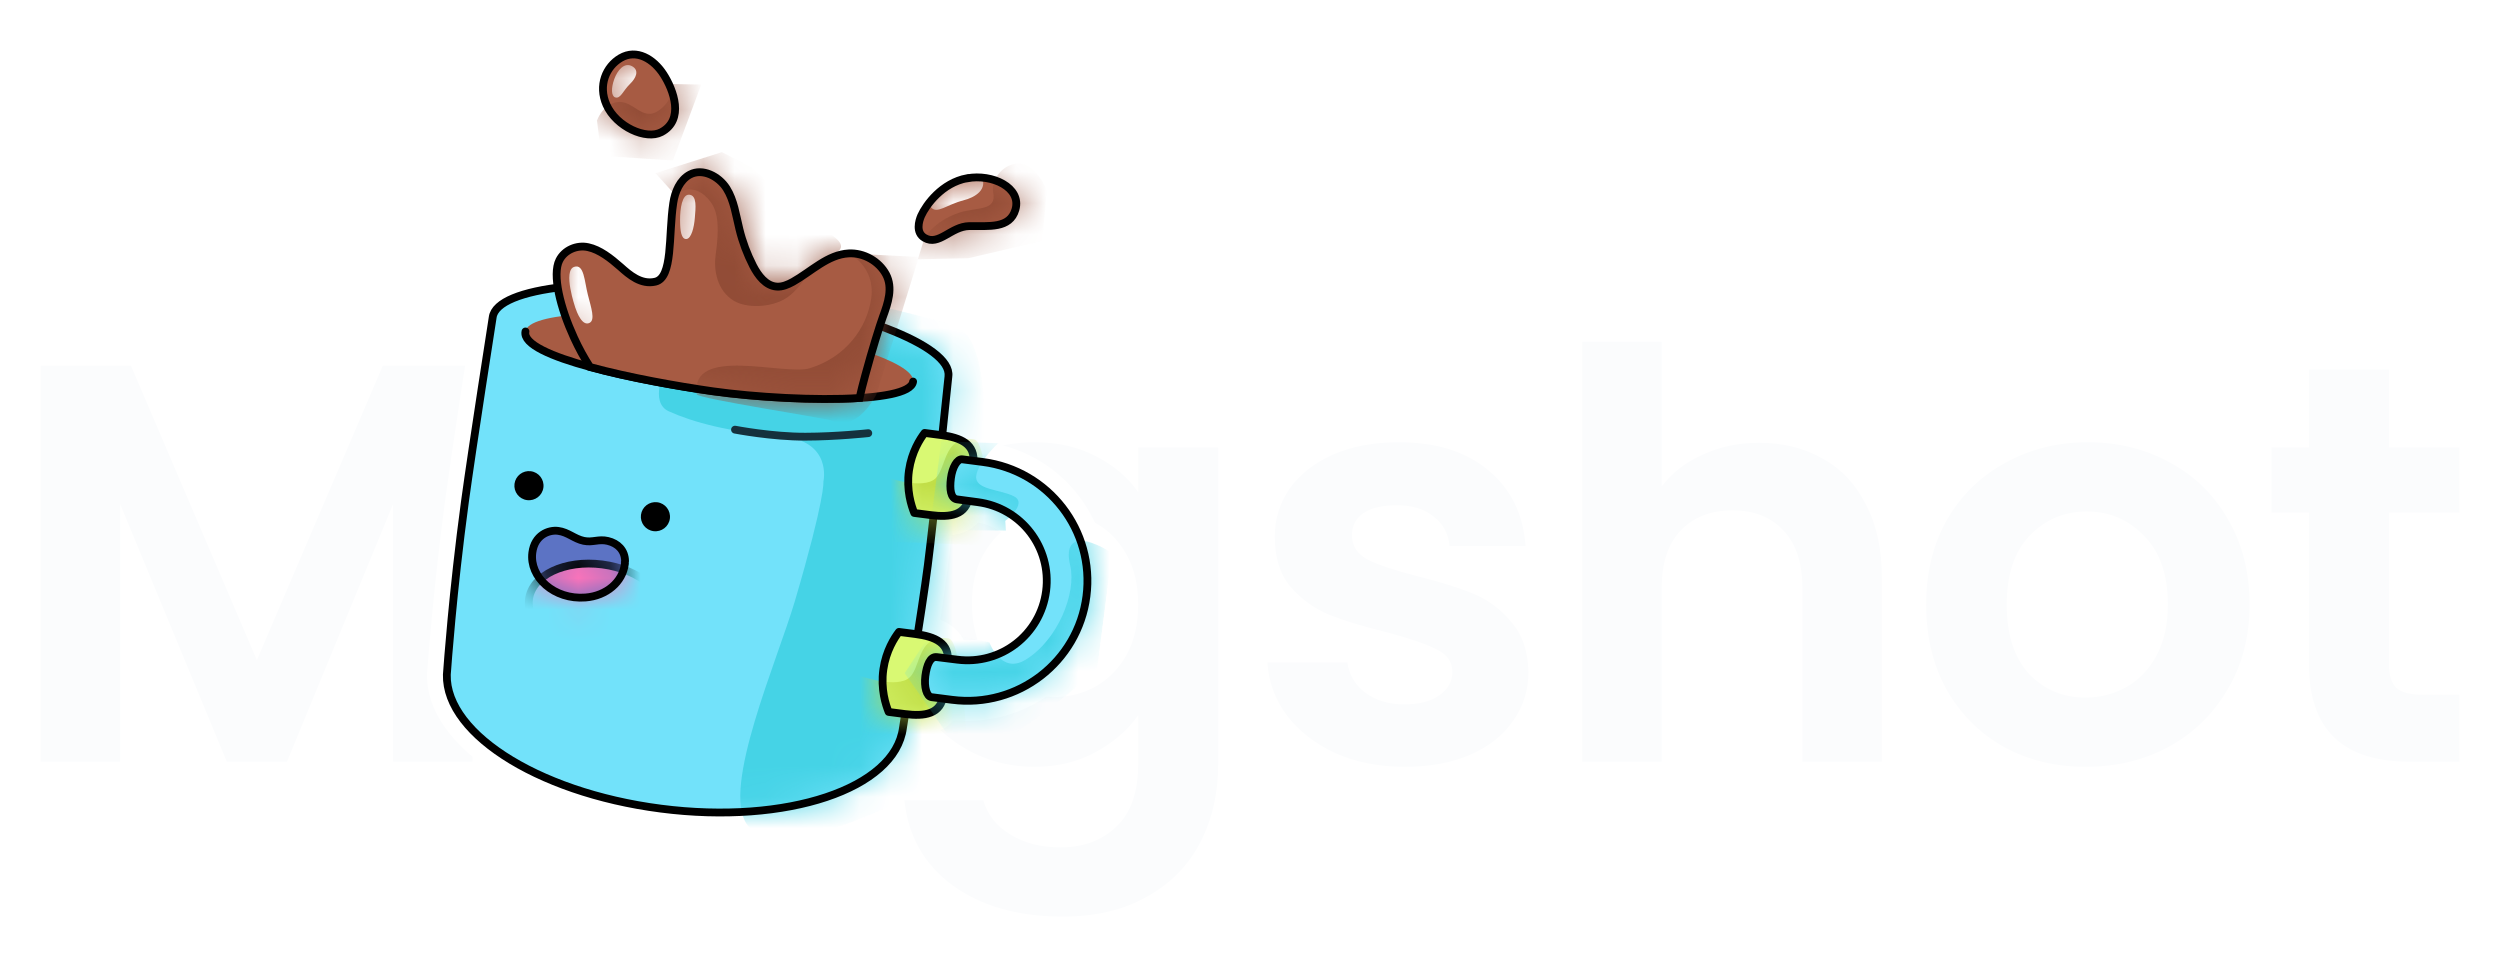
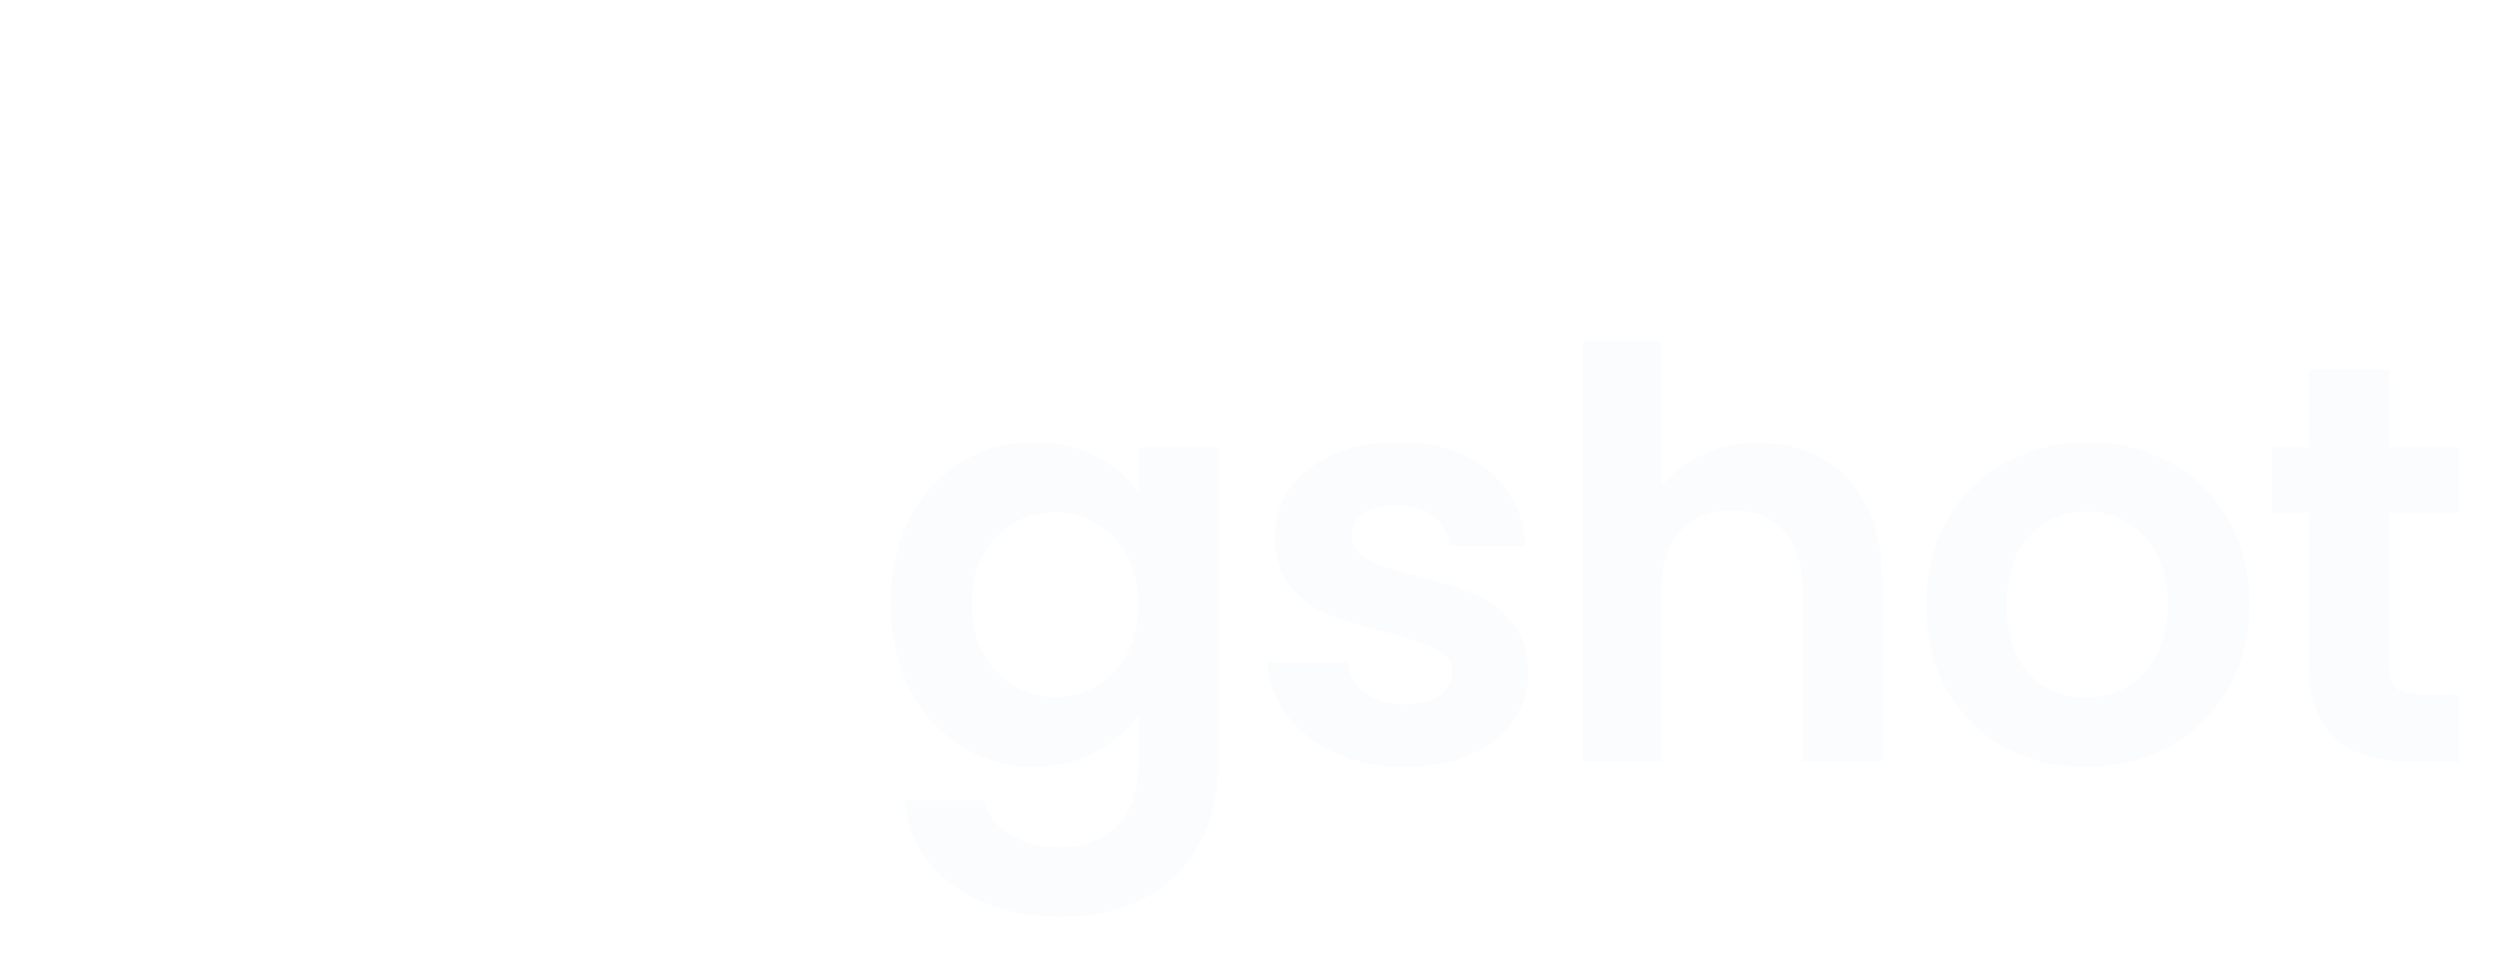
<svg xmlns="http://www.w3.org/2000/svg" width="80" height="31" viewBox="0 0 80 31" fill="none">
  <g filter="url(#filter0_d_2090_17268)">
-     <path d="M15.12 11.701V24.374H12.578V16.131L9.183 24.374H7.258L3.845 16.131V24.374H1.303V11.701H4.19L8.22 21.124L12.251 11.701H15.12Z" fill="#FBFCFD" />
    <path d="M33.099 14.152C33.85 14.152 34.509 14.303 35.078 14.606C35.647 14.897 36.095 15.278 36.422 15.75V14.316H38.982V24.447C38.982 25.379 38.794 26.208 38.419 26.934C38.044 27.673 37.481 28.254 36.73 28.677C35.98 29.113 35.072 29.331 34.007 29.331C32.579 29.331 31.405 28.998 30.485 28.332C29.577 27.666 29.062 26.759 28.941 25.609H31.465C31.598 26.069 31.883 26.432 32.319 26.698C32.766 26.977 33.305 27.116 33.934 27.116C34.673 27.116 35.272 26.892 35.732 26.444C36.192 26.008 36.422 25.343 36.422 24.447V22.885C36.095 23.357 35.641 23.751 35.06 24.066C34.491 24.38 33.838 24.538 33.099 24.538C32.252 24.538 31.477 24.32 30.775 23.884C30.073 23.448 29.516 22.837 29.105 22.05C28.705 21.251 28.506 20.337 28.506 19.309C28.506 18.292 28.705 17.39 29.105 16.603C29.516 15.816 30.067 15.211 30.757 14.788C31.459 14.364 32.24 14.152 33.099 14.152ZM36.422 19.345C36.422 18.728 36.301 18.201 36.059 17.765C35.817 17.317 35.49 16.979 35.078 16.748C34.667 16.506 34.225 16.385 33.753 16.385C33.281 16.385 32.845 16.5 32.446 16.73C32.046 16.96 31.719 17.299 31.465 17.747C31.223 18.183 31.102 18.703 31.102 19.309C31.102 19.914 31.223 20.446 31.465 20.906C31.719 21.354 32.046 21.699 32.446 21.941C32.857 22.183 33.293 22.304 33.753 22.304C34.225 22.304 34.667 22.189 35.078 21.959C35.49 21.717 35.817 21.378 36.059 20.943C36.301 20.495 36.422 19.962 36.422 19.345Z" fill="#FBFCFD" />
    <path d="M44.95 24.538C44.127 24.538 43.389 24.392 42.735 24.102C42.082 23.799 41.561 23.394 41.174 22.885C40.799 22.377 40.593 21.814 40.557 21.197H43.117C43.165 21.584 43.353 21.905 43.679 22.159C44.019 22.413 44.436 22.54 44.932 22.54C45.416 22.54 45.792 22.444 46.058 22.25C46.336 22.056 46.476 21.808 46.476 21.506C46.476 21.179 46.306 20.937 45.967 20.779C45.64 20.61 45.114 20.428 44.388 20.235C43.637 20.053 43.02 19.865 42.536 19.672C42.064 19.478 41.652 19.181 41.301 18.782C40.962 18.383 40.793 17.844 40.793 17.166C40.793 16.609 40.95 16.101 41.265 15.641C41.592 15.181 42.051 14.818 42.645 14.552C43.25 14.285 43.958 14.152 44.769 14.152C45.967 14.152 46.923 14.455 47.638 15.06C48.352 15.653 48.745 16.458 48.818 17.475H46.385C46.349 17.075 46.179 16.761 45.877 16.531C45.586 16.289 45.193 16.168 44.696 16.168C44.236 16.168 43.879 16.252 43.625 16.422C43.383 16.591 43.262 16.827 43.262 17.13C43.262 17.469 43.431 17.729 43.77 17.91C44.109 18.08 44.636 18.256 45.35 18.437C46.076 18.619 46.675 18.806 47.147 19C47.62 19.194 48.025 19.496 48.364 19.908C48.715 20.307 48.897 20.84 48.909 21.506C48.909 22.087 48.745 22.607 48.418 23.067C48.104 23.527 47.644 23.89 47.038 24.156C46.445 24.41 45.749 24.538 44.95 24.538Z" fill="#FBFCFD" />
    <path d="M56.297 14.17C57.059 14.17 57.737 14.34 58.33 14.679C58.923 15.005 59.383 15.496 59.71 16.149C60.049 16.791 60.219 17.566 60.219 18.473V24.374H57.677V18.818C57.677 18.02 57.477 17.408 57.078 16.985C56.678 16.549 56.133 16.331 55.443 16.331C54.741 16.331 54.185 16.549 53.773 16.985C53.374 17.408 53.174 18.02 53.174 18.818V24.374H50.632V10.938H53.174V15.568C53.501 15.133 53.937 14.794 54.481 14.552C55.026 14.297 55.631 14.17 56.297 14.17Z" fill="#FBFCFD" />
    <path d="M66.739 24.538C65.771 24.538 64.899 24.326 64.125 23.902C63.35 23.466 62.739 22.855 62.291 22.068C61.855 21.282 61.637 20.374 61.637 19.345C61.637 18.316 61.861 17.408 62.309 16.621C62.769 15.835 63.392 15.229 64.179 14.806C64.966 14.37 65.843 14.152 66.812 14.152C67.78 14.152 68.658 14.37 69.444 14.806C70.231 15.229 70.849 15.835 71.296 16.621C71.756 17.408 71.986 18.316 71.986 19.345C71.986 20.374 71.75 21.282 71.278 22.068C70.818 22.855 70.189 23.466 69.39 23.902C68.603 24.326 67.72 24.538 66.739 24.538ZM66.739 22.323C67.199 22.323 67.629 22.214 68.028 21.996C68.44 21.766 68.767 21.427 69.009 20.979C69.251 20.531 69.372 19.986 69.372 19.345C69.372 18.389 69.118 17.656 68.609 17.148C68.113 16.628 67.502 16.367 66.775 16.367C66.049 16.367 65.438 16.628 64.942 17.148C64.457 17.656 64.215 18.389 64.215 19.345C64.215 20.301 64.451 21.04 64.924 21.56C65.408 22.068 66.013 22.323 66.739 22.323Z" fill="#FBFCFD" />
    <path d="M76.447 16.404V21.269C76.447 21.608 76.526 21.857 76.683 22.014C76.853 22.159 77.131 22.232 77.519 22.232H78.699V24.374H77.101C74.958 24.374 73.887 23.333 73.887 21.251V16.404H72.689V14.316H73.887V11.828H76.447V14.316H78.699V16.404H76.447Z" fill="#FBFCFD" />
  </g>
  <g clip-path="url(#clip0_2090_17268)">
    <path d="M20.611 4.856C20.912 4.895 21.192 4.852 21.423 4.73C21.697 4.586 21.9 4.309 22.006 3.931C22.174 3.335 22.077 2.618 21.751 2.065C21.471 1.593 20.981 1.259 20.469 1.192C20.153 1.152 19.838 1.215 19.566 1.372C18.801 1.82 18.517 2.748 18.889 3.582C19.179 4.238 19.888 4.762 20.608 4.855L20.611 4.856Z" fill="white" stroke="white" stroke-width="0.156" stroke-miterlimit="10" />
    <path d="M29.305 8.103C29.428 8.176 29.558 8.221 29.694 8.239C30.073 8.288 30.376 8.115 30.618 7.976C30.771 7.889 30.915 7.806 31.029 7.805C31.105 7.802 31.183 7.803 31.262 7.804C31.823 7.807 32.766 7.815 33.037 6.865C33.136 6.518 33.083 6.165 32.888 5.871C32.629 5.481 32.152 5.214 31.572 5.139C31.326 5.108 31.083 5.114 30.846 5.159C29.811 5.354 29.177 6.212 28.964 6.689C28.701 7.277 28.834 7.837 29.304 8.109L29.305 8.103Z" fill="white" stroke="white" stroke-width="0.156" stroke-miterlimit="10" />
    <path d="M31.625 14.241C31.513 13.958 31.269 13.671 30.764 13.499C30.838 12.785 30.894 12.25 30.908 12.116C31.004 11.374 30.332 10.713 28.864 10.107C29.013 9.662 29.145 9.083 28.849 8.517C28.571 8.005 28.034 7.639 27.448 7.563C27.339 7.549 27.232 7.545 27.127 7.55C26.495 7.585 26 7.925 25.563 8.229C25.4 8.34 25.247 8.447 25.101 8.529C24.948 8.613 24.898 8.613 24.888 8.615C24.86 8.611 24.744 8.536 24.599 8.259C24.423 7.914 24.292 7.56 24.204 7.195C24.181 7.103 24.161 7.009 24.139 6.915C24.055 6.538 23.962 6.113 23.718 5.725C23.453 5.312 23.008 5.017 22.558 4.959C22.297 4.926 22.042 4.972 21.816 5.087C21.372 5.321 21.077 5.794 20.988 6.416C20.939 6.745 20.917 7.086 20.899 7.418C20.879 7.766 20.849 8.273 20.773 8.471C20.773 8.471 20.766 8.471 20.763 8.47C20.596 8.449 20.381 8.257 20.233 8.124C19.854 7.791 19.435 7.466 18.947 7.361C18.904 7.353 18.864 7.344 18.82 7.339C18.237 7.263 17.652 7.566 17.4 8.071C17.308 8.251 17.257 8.469 17.252 8.73C15.968 8.971 15.298 9.415 15.211 10.088C15.103 10.781 14.55 14.326 14.329 15.967C13.954 18.743 13.775 21.134 13.76 21.35C13.48 23.637 16.692 25.869 21.084 26.436C25.476 27.004 29.106 25.677 29.449 23.434C29.974 23.404 30.292 23.211 30.485 22.965C32.859 23.224 35.022 21.531 35.329 19.153C35.636 16.776 33.983 14.599 31.631 14.239L31.625 14.241ZM30.789 20.561C30.672 20.297 30.44 20.043 30.003 19.882C30.122 19.102 30.203 18.529 30.249 18.172C30.285 17.893 30.332 17.504 30.38 17.059C30.815 17.014 31.093 16.845 31.271 16.638C32.319 16.808 33.051 17.783 32.914 18.845C32.777 19.906 31.835 20.652 30.786 20.561L30.789 20.561Z" fill="white" stroke="white" stroke-width="0.156" stroke-miterlimit="10" />
-     <path d="M30.349 12.04C30.475 11.062 27.303 9.845 23.286 9.326C19.26 8.806 15.893 9.175 15.766 10.156C15.766 10.156 15.123 14.255 14.879 16.044C14.484 18.956 14.313 21.405 14.313 21.405C14.061 23.355 17.119 25.356 21.148 25.876C25.177 26.397 28.644 25.238 28.895 23.289C28.895 23.289 29.52 19.409 29.689 18.096C29.883 16.594 30.348 12.043 30.349 12.04Z" fill="#72E2FA" />
    <mask id="mask0_2090_17268" style="mask-type:luminance" maskUnits="userSpaceOnUse" x="14" y="9" width="17" height="18">
      <path d="M30.347 12.04C30.473 11.062 27.301 9.844 23.284 9.325C19.258 8.805 15.891 9.175 15.764 10.156C15.764 10.156 15.121 14.254 14.877 16.044C14.482 18.956 14.311 21.405 14.311 21.405C14.059 23.354 17.117 25.355 21.146 25.876C25.175 26.396 28.642 25.238 28.893 23.288C28.893 23.288 29.518 19.409 29.687 18.096C29.881 16.593 30.346 12.043 30.347 12.04Z" fill="white" />
    </mask>
    <g mask="url(#mask0_2090_17268)">
      <path d="M21.304 11.759C21.304 11.759 20.75 12.868 21.403 13.163C22.2 13.522 23.329 13.819 24.989 13.961C26.65 14.103 26.349 15.409 26.349 15.409C26.349 15.409 26.418 15.9 25.434 19.241C24.872 21.144 23.085 25.205 23.897 26.371C24.92 27.838 29.692 25.194 29.692 25.194C29.692 25.194 33.003 11.973 30.674 10.457C30.511 10.351 26.358 9.354 26.358 9.354C26.358 9.354 26.621 9.224 26.223 10.52C25.879 11.643 21.304 11.759 21.304 11.759Z" fill="#45D3E6" />
    </g>
    <path d="M30.349 12.04C30.475 11.062 27.303 9.845 23.286 9.326C19.26 8.806 15.893 9.175 15.766 10.156C15.766 10.156 15.123 14.255 14.879 16.044C14.484 18.956 14.313 21.405 14.313 21.405C14.061 23.355 17.119 25.356 21.148 25.876C25.177 26.397 28.644 25.238 28.895 23.289C28.895 23.289 29.52 19.409 29.689 18.096C29.883 16.594 30.348 12.043 30.349 12.04Z" stroke="black" stroke-width="0.25" stroke-miterlimit="10" />
-     <path d="M22.873 12.53C26.298 12.972 29.14 12.829 29.22 12.21C29.3 11.591 26.588 10.731 23.163 10.288C19.738 9.846 16.896 9.989 16.816 10.608C16.736 11.227 19.448 12.087 22.873 12.53Z" fill="#A75B43" />
    <path d="M16.815 10.607C16.64 11.424 20.54 12.193 22.808 12.518C25.076 12.842 29.123 12.952 29.219 12.21" stroke="black" stroke-width="0.25" stroke-linecap="round" stroke-linejoin="round" />
    <path d="M28.249 10.15C28.162 10.382 27.893 11.246 27.687 12.012C27.615 12.274 27.551 12.527 27.505 12.736C26.105 12.827 24.144 12.709 22.802 12.52C21.665 12.357 20.119 12.082 18.882 11.745C18.697 11.463 18.521 11.14 18.369 10.808C17.928 9.848 17.664 8.789 17.9 8.327C18.062 8.004 18.457 7.828 18.822 7.91C19.19 7.989 19.537 8.261 19.86 8.545C20.14 8.796 20.512 9.119 20.97 9.014C21.539 8.885 21.387 7.544 21.544 6.5C21.597 6.138 21.757 5.755 22.079 5.585C22.485 5.372 23 5.641 23.247 6.026C23.49 6.411 23.549 6.882 23.659 7.326C23.758 7.736 23.908 8.134 24.1 8.509C24.262 8.821 24.504 9.145 24.851 9.171C25.035 9.186 25.212 9.107 25.375 9.018C25.964 8.687 26.485 8.145 27.159 8.109C27.639 8.083 28.124 8.357 28.353 8.781C28.579 9.208 28.419 9.689 28.249 10.15Z" fill="#A75B43" />
    <mask id="mask1_2090_17268" style="mask-type:luminance" maskUnits="userSpaceOnUse" x="17" y="5" width="12" height="8">
      <path d="M28.249 10.15C28.162 10.382 27.893 11.246 27.687 12.012C27.615 12.274 27.551 12.527 27.505 12.736C26.105 12.827 24.144 12.709 22.802 12.52C21.665 12.357 20.119 12.082 18.882 11.745C18.697 11.463 18.521 11.14 18.369 10.808C17.928 9.848 17.664 8.789 17.9 8.327C18.062 8.004 18.457 7.828 18.822 7.91C19.19 7.989 19.537 8.261 19.86 8.545C20.14 8.796 20.512 9.119 20.97 9.014C21.539 8.885 21.387 7.544 21.544 6.5C21.597 6.138 21.757 5.755 22.079 5.585C22.485 5.372 23 5.641 23.247 6.026C23.49 6.411 23.549 6.882 23.659 7.326C23.758 7.736 23.908 8.134 24.1 8.509C24.262 8.821 24.504 9.145 24.851 9.171C25.035 9.186 25.212 9.107 25.375 9.018C25.964 8.687 26.485 8.145 27.159 8.109C27.639 8.083 28.124 8.357 28.353 8.781C28.579 9.208 28.419 9.689 28.249 10.15Z" fill="white" />
    </mask>
    <g mask="url(#mask1_2090_17268)">
      <path d="M21.606 6.231C21.606 6.231 22.195 5.726 22.743 6.466C22.993 6.802 23.016 7.335 22.901 8.153C22.833 8.627 22.935 9.303 23.492 9.631C23.894 9.866 24.632 9.847 25.116 9.566C25.714 9.217 25.941 8.388 26.585 8.162C27.6 7.81 25.932 7.184 25.932 7.184L24.08 5.374L23.101 4.868L20.975 5.541L21.602 6.234L21.606 6.231Z" fill="#924C36" />
      <path d="M29.401 8.222L27.159 8.11C27.159 8.11 28.018 8.517 27.88 9.541C27.745 10.508 27.051 11.434 25.914 11.783C25.106 12.032 22.088 11.039 22.294 12.616C22.314 12.757 26.437 13.381 26.594 13.458C27.431 13.866 28.043 12.626 28.043 12.626L29.404 8.22L29.401 8.222Z" fill="#924C36" />
      <g style="mix-blend-mode:soft-light">
        <path d="M22.235 6.969C22.261 6.647 22.307 6.262 22.065 6.231C21.823 6.199 21.76 6.69 21.762 7.043C21.763 7.397 21.803 7.651 21.958 7.649C22.122 7.645 22.211 7.275 22.235 6.969Z" fill="white" />
      </g>
      <g style="mix-blend-mode:soft-light">
        <path d="M18.404 9.829C18.404 9.829 18.006 8.66 18.372 8.54C18.695 8.433 18.7 9.002 18.812 9.433C18.923 9.864 19.046 10.23 18.873 10.328C18.635 10.461 18.461 10 18.404 9.832L18.404 9.829Z" fill="white" />
      </g>
    </g>
    <path d="M28.249 10.15C28.162 10.382 27.893 11.246 27.687 12.012C27.615 12.274 27.551 12.527 27.505 12.736C26.105 12.827 24.144 12.709 22.802 12.52C21.665 12.357 20.119 12.082 18.882 11.745C18.697 11.463 18.521 11.14 18.369 10.808C17.928 9.848 17.664 8.789 17.9 8.327C18.062 8.004 18.457 7.828 18.822 7.91C19.19 7.989 19.537 8.261 19.86 8.545C20.14 8.796 20.512 9.119 20.97 9.014C21.539 8.885 21.387 7.544 21.544 6.5C21.597 6.138 21.757 5.755 22.079 5.585C22.485 5.372 23 5.641 23.247 6.026C23.49 6.411 23.549 6.882 23.659 7.326C23.758 7.736 23.908 8.134 24.1 8.509C24.262 8.821 24.504 9.145 24.851 9.171C25.035 9.186 25.212 9.107 25.375 9.018C25.964 8.687 26.485 8.145 27.159 8.109C27.639 8.083 28.124 8.357 28.353 8.781C28.579 9.208 28.419 9.689 28.249 10.15Z" stroke="black" stroke-width="0.25" stroke-miterlimit="10" />
    <path d="M21.269 2.35C20.997 1.889 20.371 1.555 19.855 1.858C19.394 2.13 19.13 2.73 19.407 3.353C19.722 4.063 20.677 4.486 21.162 4.23C21.555 4.022 21.688 3.061 21.269 2.347L21.269 2.35Z" fill="#A75B43" />
    <mask id="mask2_2090_17268" style="mask-type:luminance" maskUnits="userSpaceOnUse" x="19" y="1" width="3" height="4">
      <path d="M21.269 2.35C20.997 1.889 20.371 1.556 19.855 1.859C19.394 2.13 19.13 2.731 19.407 3.353C19.722 4.063 20.677 4.486 21.162 4.23C21.555 4.022 21.688 3.061 21.269 2.347L21.269 2.35Z" fill="white" />
    </mask>
    <g mask="url(#mask2_2090_17268)">
      <path d="M19.101 3.862C19.101 3.862 19.273 3.357 19.73 3.271C20.264 3.169 20.548 3.925 21.095 3.526C21.642 3.126 21.424 2.688 21.424 2.688L22.441 2.706L21.534 5.135L19.243 4.988L19.104 3.865L19.101 3.862Z" fill="#924C36" />
      <g style="mix-blend-mode:soft-light">
        <path d="M20.166 2.68C20.337 2.513 20.48 2.254 20.221 2.116C19.975 1.986 19.759 2.246 19.655 2.535C19.551 2.825 19.56 3.078 19.687 3.117C19.861 3.168 19.928 2.911 20.166 2.68Z" fill="white" />
      </g>
    </g>
    <path d="M21.23 2.377C20.914 1.889 20.371 1.555 19.856 1.858C19.395 2.13 19.131 2.73 19.407 3.353C19.723 4.062 20.678 4.486 21.162 4.229C21.906 3.836 21.558 2.884 21.23 2.377Z" stroke="black" stroke-width="0.25" stroke-miterlimit="10" />
    <path d="M30.951 5.705C31.746 5.556 32.696 6 32.494 6.706C32.316 7.324 31.641 7.227 31.018 7.235C30.427 7.244 30.045 7.883 29.587 7.612C29.294 7.442 29.405 7.071 29.476 6.907C29.636 6.552 30.143 5.853 30.948 5.702L30.951 5.705Z" fill="#A75B43" />
    <mask id="mask3_2090_17268" style="mask-type:luminance" maskUnits="userSpaceOnUse" x="29" y="5" width="4" height="3">
      <path d="M30.951 5.706C31.746 5.556 32.696 6.001 32.494 6.707C32.316 7.324 31.641 7.228 31.018 7.236C30.427 7.244 30.045 7.883 29.587 7.612C29.294 7.442 29.405 7.071 29.476 6.907C29.636 6.552 30.143 5.854 30.948 5.702L30.951 5.706Z" fill="white" />
    </mask>
    <g mask="url(#mask3_2090_17268)">
      <path d="M30.665 6.815C31.256 6.61 31.903 6.779 31.782 6.154C31.693 5.695 32.192 5.156 32.692 5.243C33.192 5.33 33.504 6.086 33.504 6.086L33.351 7.711L30.986 8.263L29.372 8.298L29.583 7.618C29.583 7.618 29.872 7.091 30.661 6.817L30.665 6.815Z" fill="#924C36" />
      <g style="mix-blend-mode:soft-light">
        <path d="M30.824 6.412C31.202 6.319 31.63 6.059 31.399 5.622C31.178 5.208 30.658 5.403 30.258 5.736C29.858 6.07 29.647 6.459 29.789 6.632C29.98 6.865 30.299 6.543 30.827 6.413L30.824 6.412Z" fill="white" />
      </g>
    </g>
    <path d="M30.951 5.705C31.746 5.556 32.696 6 32.494 6.706C32.316 7.324 31.641 7.227 31.018 7.235C30.427 7.244 30.045 7.883 29.587 7.612C29.294 7.442 29.405 7.071 29.476 6.907C29.636 6.552 30.143 5.853 30.948 5.702L30.951 5.705Z" stroke="black" stroke-width="0.25" stroke-miterlimit="10" />
    <path d="M30.192 22.232C30.111 22.856 29.587 22.93 28.963 22.85L28.436 22.782C28.347 22.562 28.176 22.057 28.268 21.416C28.354 20.821 28.622 20.411 28.766 20.221L29.294 20.289C29.918 20.37 30.406 20.575 30.325 21.199L30.192 22.229L30.192 22.232Z" fill="#D9F973" />
    <mask id="mask4_2090_17268" style="mask-type:luminance" maskUnits="userSpaceOnUse" x="28" y="20" width="3" height="3">
      <path d="M30.192 22.232C30.111 22.856 29.587 22.93 28.963 22.85L28.436 22.782C28.347 22.562 28.176 22.057 28.268 21.416C28.354 20.821 28.622 20.411 28.766 20.221L29.294 20.289C29.918 20.37 30.406 20.575 30.325 21.199L30.192 22.229L30.192 22.232Z" fill="white" />
    </mask>
    <g mask="url(#mask4_2090_17268)">
      <path d="M29.029 21.736C29.502 21.469 29.288 20.289 30.353 20.427C30.794 20.484 30.939 23.829 30.939 23.829L27.306 23.688L27.449 21.604C27.449 21.604 28.539 22.013 29.029 21.736Z" fill="#BFDC44" />
    </g>
    <path d="M30.192 22.232C30.111 22.856 29.587 22.93 28.963 22.85L28.436 22.782C28.347 22.562 28.176 22.057 28.268 21.416C28.354 20.821 28.622 20.411 28.766 20.221L29.294 20.289C29.918 20.37 30.406 20.575 30.325 21.199L30.192 22.229L30.192 22.232Z" stroke="black" stroke-width="0.25" stroke-linecap="round" stroke-linejoin="round" />
    <path d="M31.012 15.866C30.931 16.489 30.407 16.564 29.784 16.483L29.256 16.415C29.168 16.195 28.996 15.69 29.088 15.049C29.175 14.454 29.442 14.044 29.587 13.854L30.114 13.922C30.738 14.003 31.226 14.208 31.145 14.832L31.012 15.863L31.012 15.866Z" fill="#D9F973" />
    <mask id="mask5_2090_17268" style="mask-type:luminance" maskUnits="userSpaceOnUse" x="29" y="13" width="3" height="4">
      <path d="M31.012 15.866C30.931 16.49 30.407 16.564 29.784 16.484L29.256 16.416C29.168 16.196 28.996 15.691 29.088 15.05C29.175 14.455 29.442 14.044 29.587 13.855L30.114 13.923C30.738 14.004 31.226 14.209 31.145 14.832L31.012 15.863L31.012 15.866Z" fill="white" />
    </mask>
    <g mask="url(#mask5_2090_17268)">
      <path d="M29.851 15.371C30.325 15.104 30.111 13.925 31.175 14.062C31.616 14.119 31.762 17.464 31.762 17.464L28.129 17.323L28.271 15.24C28.271 15.24 29.361 15.649 29.851 15.371Z" fill="#BFDC44" />
    </g>
    <path d="M31.012 15.866C30.931 16.489 30.407 16.564 29.784 16.483L29.256 16.415C29.168 16.195 28.996 15.69 29.088 15.049C29.175 14.454 29.442 14.044 29.587 13.854L30.114 13.922C30.738 14.003 31.226 14.208 31.145 14.832L31.012 15.863L31.012 15.866Z" stroke="black" stroke-width="0.25" stroke-linecap="round" stroke-linejoin="round" />
    <path d="M31.449 14.783L30.791 14.698C30.636 14.678 30.474 14.95 30.429 15.304C30.383 15.658 30.421 15.95 30.625 15.98C30.657 15.984 31.283 16.068 31.283 16.068C32.677 16.248 33.655 17.52 33.475 18.913C33.295 20.307 32.026 21.289 30.632 21.109C30.632 21.109 30.005 21.031 29.974 21.027C29.768 21.003 29.657 21.276 29.611 21.63C29.566 21.984 29.653 22.289 29.808 22.309L30.466 22.394C32.57 22.666 34.495 21.182 34.766 19.08C35.038 16.979 33.554 15.055 31.449 14.783Z" fill="#73E2FA" />
    <mask id="mask6_2090_17268" style="mask-type:luminance" maskUnits="userSpaceOnUse" x="29" y="14" width="6" height="9">
-       <path d="M31.449 14.781L30.791 14.696C30.636 14.676 30.474 14.949 30.429 15.303C30.383 15.656 30.421 15.949 30.625 15.978C30.657 15.982 31.283 16.066 31.283 16.066C32.677 16.246 33.655 17.518 33.475 18.912C33.295 20.306 32.026 21.287 30.632 21.107C30.632 21.107 30.005 21.029 29.974 21.025C29.768 21.002 29.657 21.275 29.611 21.629C29.566 21.983 29.653 22.287 29.808 22.307L30.466 22.392C32.57 22.664 34.495 21.18 34.766 19.079C35.038 16.977 33.554 15.053 31.449 14.781Z" fill="white" />
-     </mask>
+       </mask>
    <g mask="url(#mask6_2090_17268)">
      <path d="M31.663 20.559C31.663 20.559 32.029 21.588 32.813 21.115C33.857 20.483 34.451 18.963 34.247 18.1C33.976 16.948 34.982 17.39 34.982 17.39C34.982 17.39 37.085 18.091 36.179 19.997C35.273 21.903 30.976 24.434 30.976 24.434L28.948 21.543L29.852 20.164L31.657 20.555L31.663 20.559Z" fill="#45D3E6" />
      <path d="M32.168 16.668C32.168 16.668 32.892 16.12 32.455 15.887C32.018 15.654 31.181 15.685 31.24 15.225C31.3 14.766 31.943 14.183 31.943 14.183L30.12 14.121L29.754 16.958L32.188 16.979L32.168 16.664L32.168 16.668Z" fill="#45D3E6" />
    </g>
    <path d="M31.449 14.783L30.791 14.698C30.636 14.678 30.474 14.95 30.429 15.304C30.383 15.658 30.421 15.95 30.625 15.98C30.657 15.984 31.283 16.068 31.283 16.068C32.677 16.248 33.655 17.52 33.475 18.913C33.295 20.307 32.026 21.289 30.632 21.109C30.632 21.109 30.005 21.031 29.974 21.027C29.768 21.003 29.657 21.276 29.611 21.63C29.566 21.984 29.653 22.289 29.808 22.309L30.466 22.394C32.57 22.666 34.495 21.182 34.766 19.08C35.038 16.979 33.554 15.055 31.449 14.783Z" stroke="black" stroke-width="0.25" stroke-linecap="round" stroke-linejoin="round" />
-     <path d="M19.997 18.037L19.994 18.055C19.921 18.62 19.409 19.068 18.736 19.12C17.732 19.199 16.933 18.468 17.035 17.683C17.107 17.124 17.556 16.948 17.86 16.988C18.18 17.029 18.376 17.244 18.683 17.308C18.966 17.367 19.156 17.24 19.45 17.31C19.771 17.386 19.995 17.61 20.002 17.949L19.996 17.992C19.996 17.992 20 18.009 19.999 18.015C19.998 18.024 19.997 18.034 19.996 18.043L19.997 18.037Z" fill="#5C73C4" />
+     <path d="M19.997 18.037L19.994 18.055C19.921 18.62 19.409 19.068 18.736 19.12C17.732 19.199 16.933 18.468 17.035 17.683C17.107 17.124 17.556 16.948 17.86 16.988C18.18 17.029 18.376 17.244 18.683 17.308C18.966 17.367 19.156 17.24 19.45 17.31C19.771 17.386 19.995 17.61 20.002 17.949L19.996 17.992C19.996 17.992 20 18.009 19.999 18.015L19.997 18.037Z" fill="#5C73C4" />
    <mask id="mask7_2090_17268" style="mask-type:luminance" maskUnits="userSpaceOnUse" x="17" y="16" width="4" height="4">
      <path d="M19.997 18.036L19.994 18.054C19.921 18.619 19.409 19.067 18.736 19.119C17.732 19.198 16.933 18.467 17.035 17.681C17.107 17.123 17.556 16.947 17.86 16.986C18.18 17.028 18.376 17.242 18.683 17.307C18.966 17.366 19.156 17.239 19.45 17.309C19.771 17.385 19.995 17.609 20.002 17.948L19.996 17.991C19.996 17.991 20 18.008 19.999 18.014C19.998 18.023 19.997 18.033 19.996 18.042L19.997 18.036Z" fill="white" />
    </mask>
    <g mask="url(#mask7_2090_17268)">
      <path d="M18.912 20.837C20.107 20.991 21.156 20.495 21.255 19.729C21.354 18.963 20.466 18.216 19.271 18.062C18.076 17.908 17.027 18.404 16.928 19.17C16.829 19.936 17.718 20.683 18.912 20.837Z" fill="#F973BA" stroke="black" stroke-width="0.25" stroke-miterlimit="10" />
    </g>
    <path d="M19.997 18.037L19.994 18.055C19.921 18.62 19.409 19.068 18.736 19.12C17.732 19.199 16.933 18.468 17.035 17.683C17.107 17.124 17.556 16.948 17.86 16.988C18.18 17.029 18.376 17.244 18.683 17.308C18.966 17.367 19.156 17.24 19.45 17.31C19.771 17.386 19.995 17.61 20.002 17.949L19.996 17.992C19.996 17.992 20 18.009 19.999 18.015C19.998 18.024 19.997 18.034 19.996 18.043L19.997 18.037Z" stroke="black" stroke-width="0.25" stroke-miterlimit="10" />
    <path d="M16.866 16.004C17.122 16.037 17.356 15.857 17.389 15.601C17.422 15.346 17.241 15.112 16.986 15.079C16.73 15.046 16.497 15.227 16.464 15.482C16.431 15.738 16.611 15.971 16.866 16.004Z" fill="black" />
    <path d="M20.913 16.997C21.169 17.03 21.403 16.85 21.436 16.595C21.469 16.339 21.288 16.105 21.033 16.072C20.777 16.039 20.544 16.22 20.511 16.475C20.478 16.731 20.658 16.964 20.913 16.997Z" fill="black" />
    <path d="M23.52 13.749C23.52 13.749 24.721 13.98 25.779 13.974C26.761 13.972 27.785 13.861 27.785 13.861" stroke="#15313D" stroke-width="0.25" stroke-miterlimit="10" stroke-linecap="round" />
  </g>
  <defs>
    <filter id="filter0_d_2090_17268" x="0.015" y="9.65" width="79.973" height="20.969" filterUnits="userSpaceOnUse" color-interpolation-filters="sRGB">
      <feFlood flood-opacity="0" result="BackgroundImageFix" />
      <feColorMatrix in="SourceAlpha" type="matrix" values="0 0 0 0 0 0 0 0 0 0 0 0 0 0 0 0 0 0 127 0" result="hardAlpha" />
      <feOffset />
      <feGaussianBlur stdDeviation="0.644" />
      <feComposite in2="hardAlpha" operator="out" />
      <feColorMatrix type="matrix" values="0 0 0 0 1 0 0 0 0 1 0 0 0 0 1 0 0 0 0.15 0" />
      <feBlend mode="normal" in2="BackgroundImageFix" result="effect1_dropShadow_2090_17268" />
      <feBlend mode="normal" in="SourceGraphic" in2="effect1_dropShadow_2090_17268" result="shape" />
    </filter>
    <clipPath id="clip0_2090_17268">
-       <rect width="21.392" height="25.116" fill="white" transform="translate(16.232 0.565) rotate(7.361)" />
-     </clipPath>
+       </clipPath>
  </defs>
</svg>